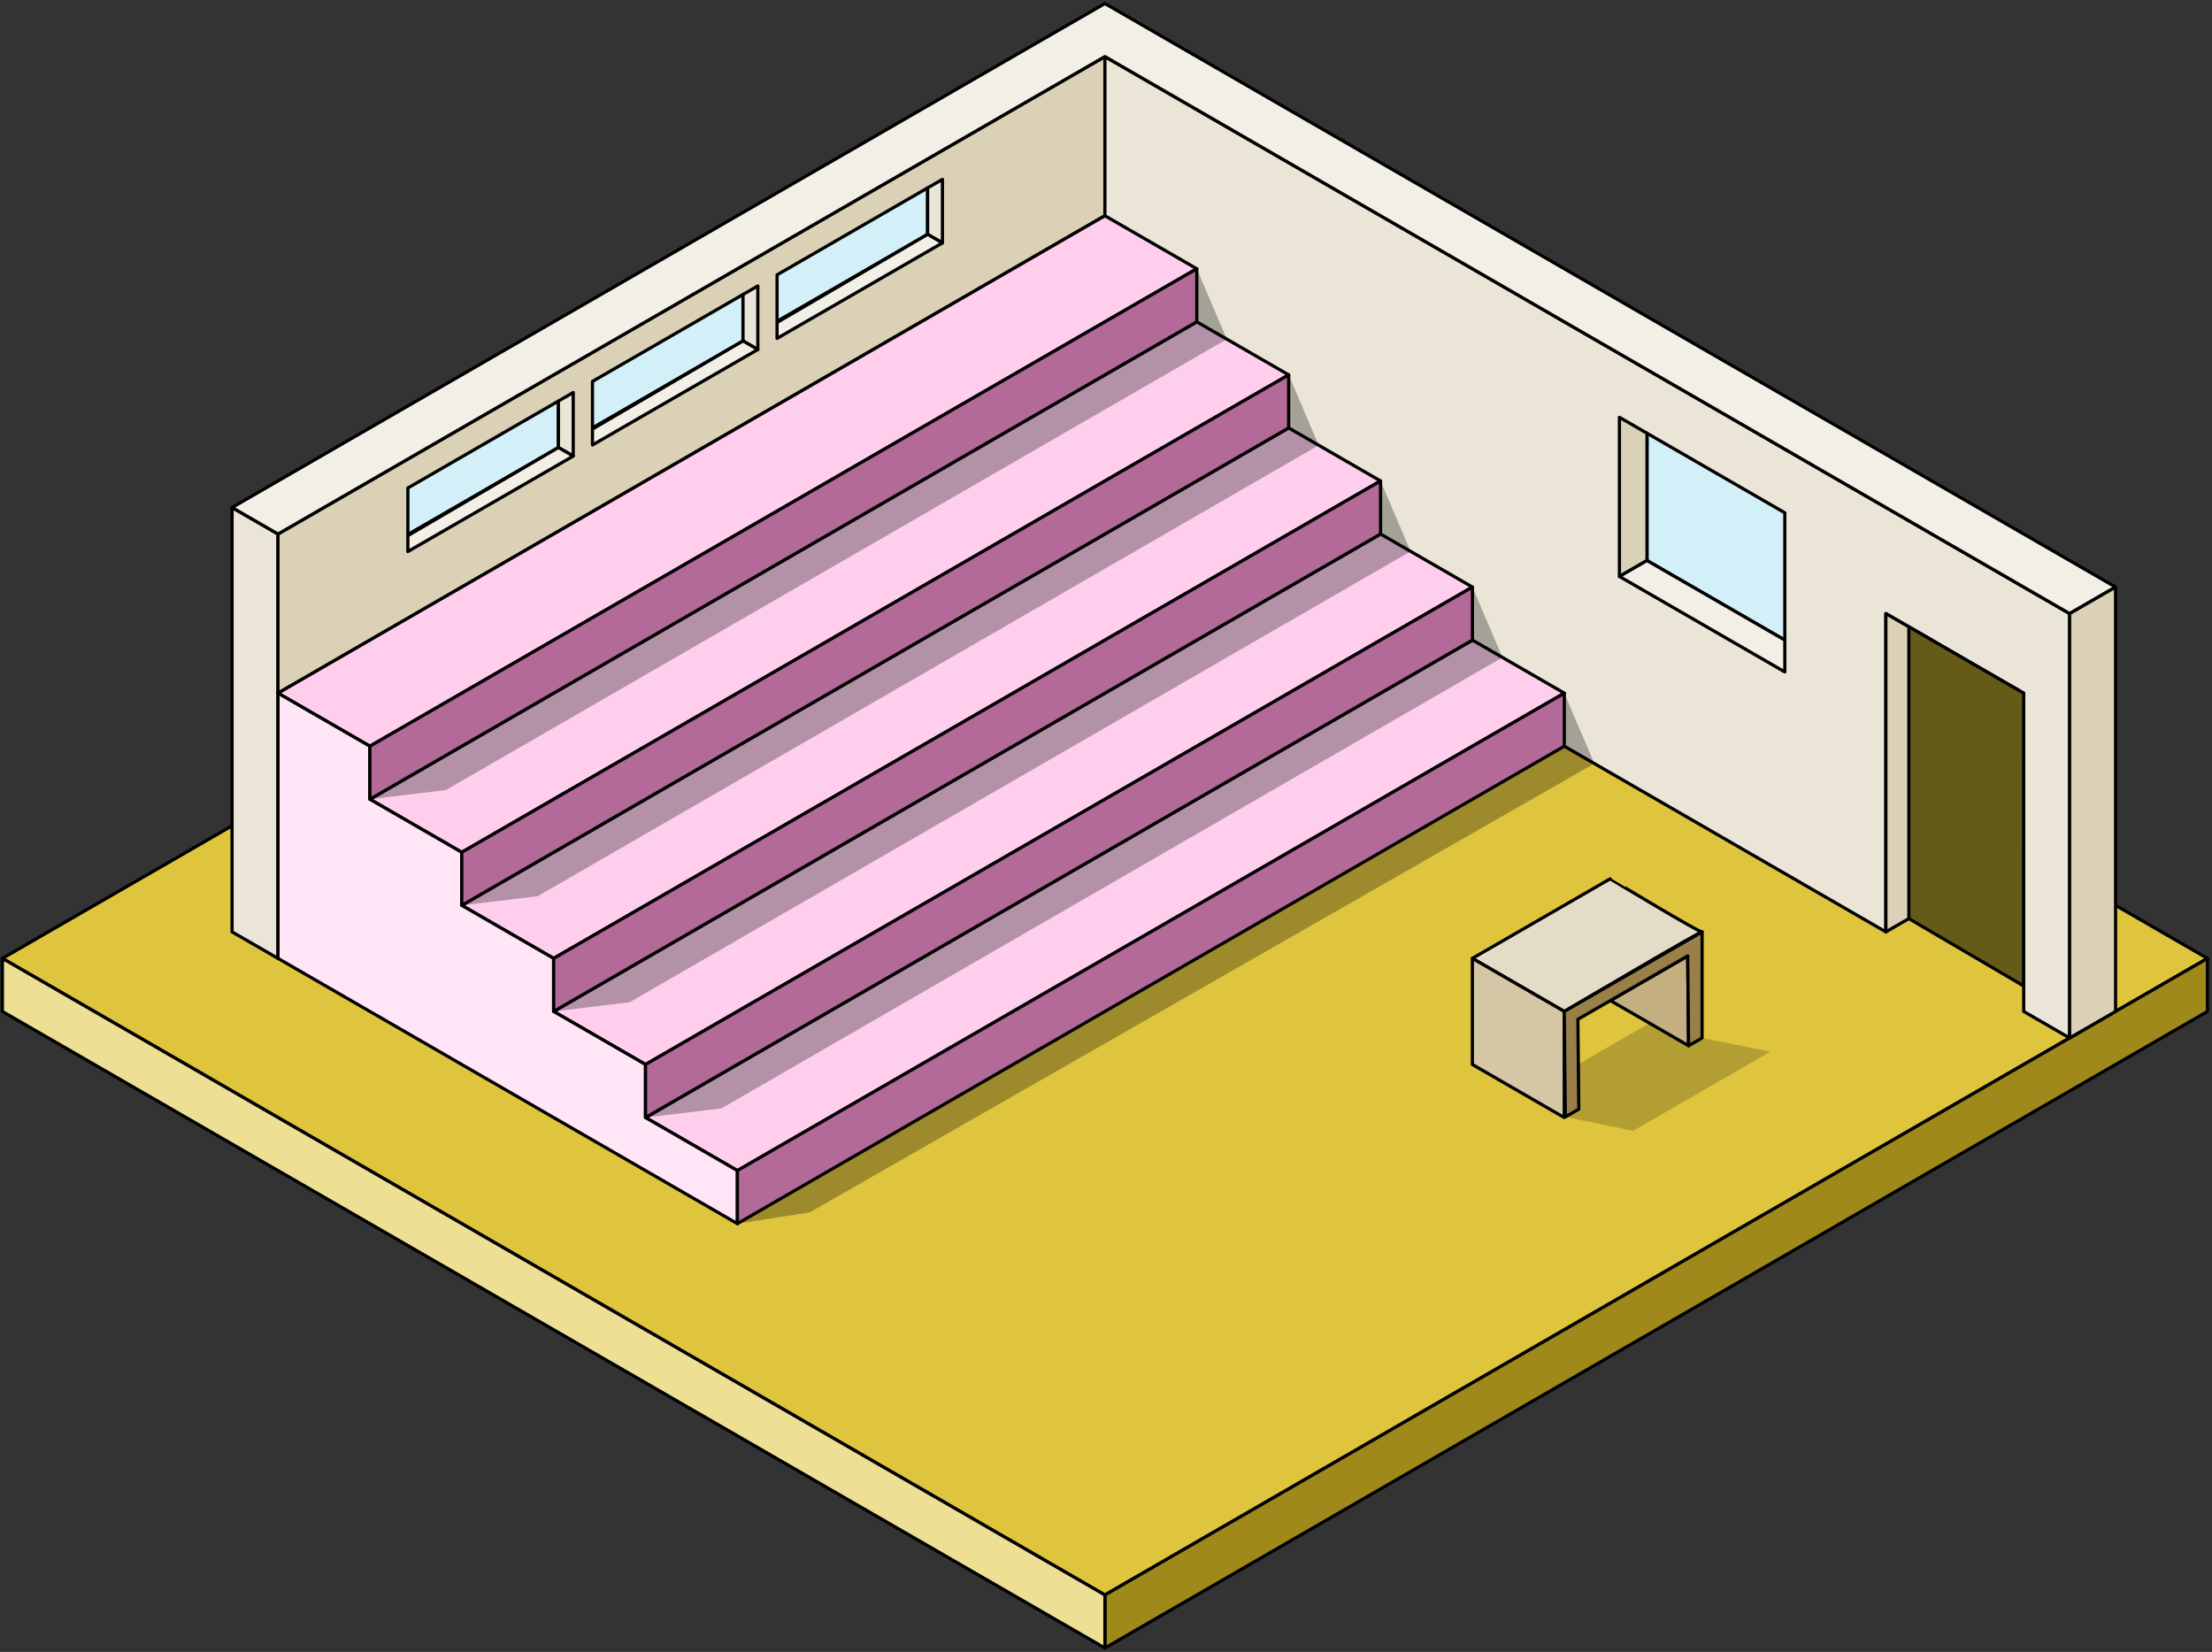
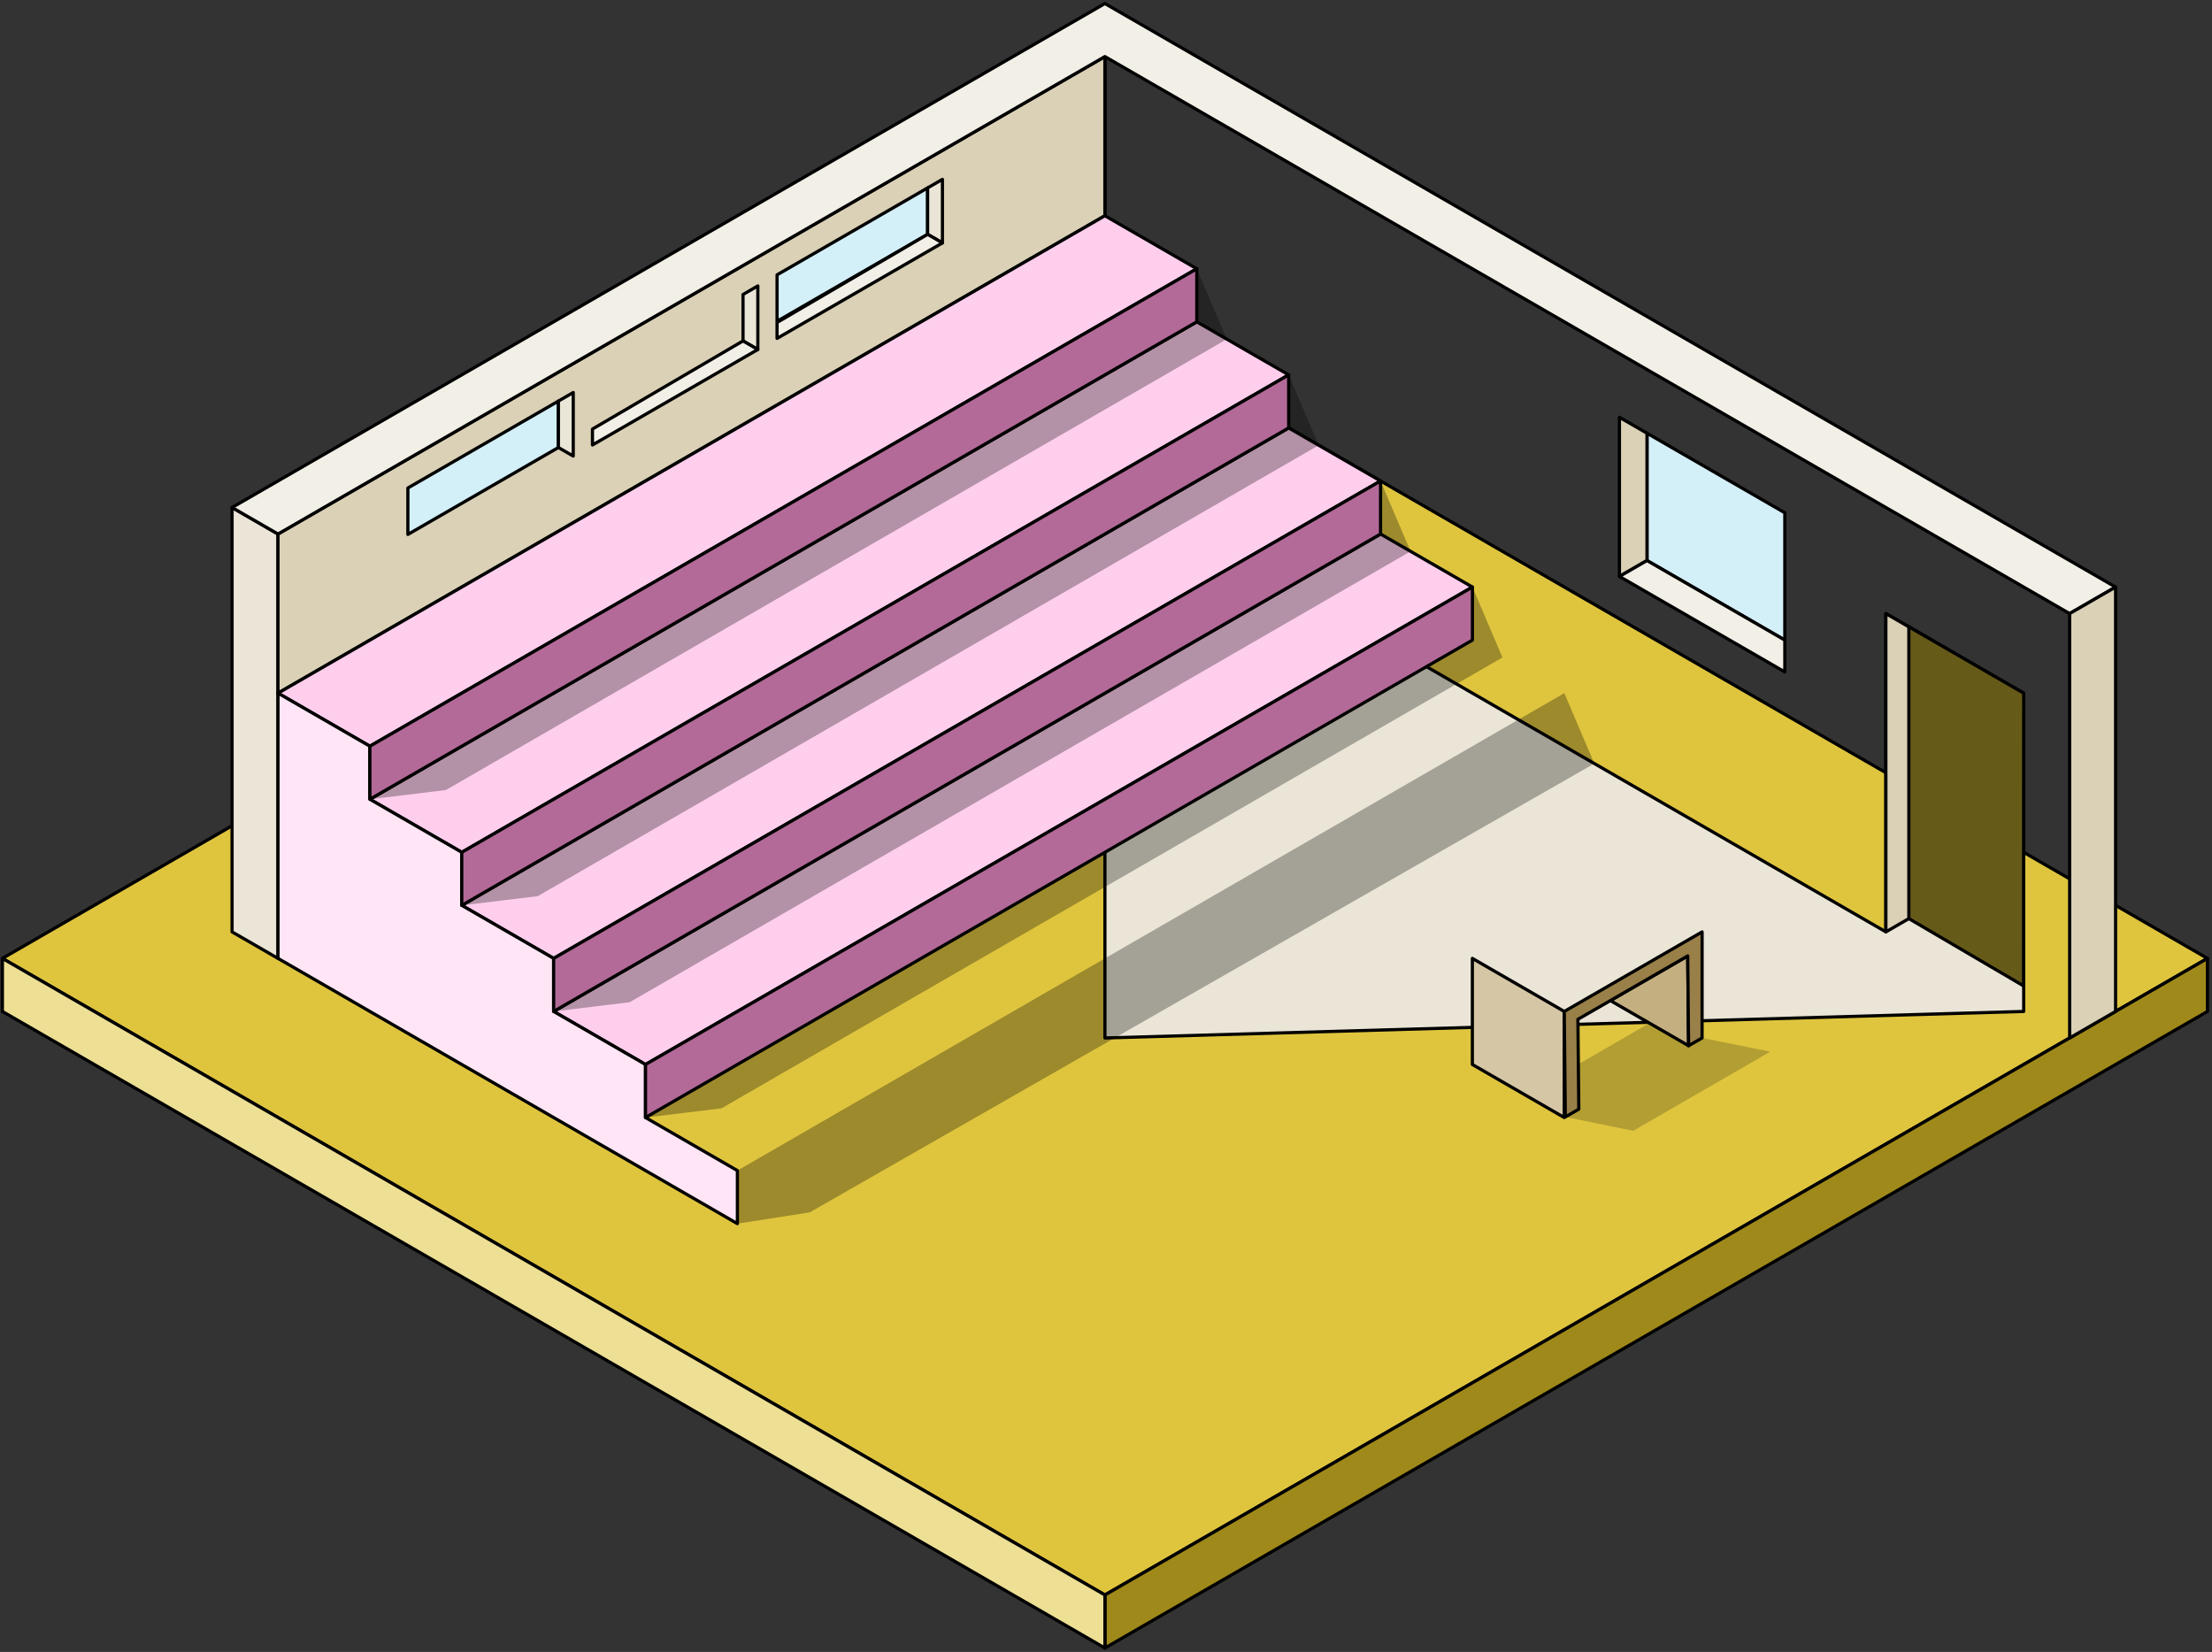
<svg xmlns="http://www.w3.org/2000/svg" xmlns:ns1="http://www.serif.com/" width="100%" height="100%" viewBox="0 0 695 519" style="fill-rule:evenodd;clip-rule:evenodd;stroke-linecap:round;stroke-linejoin:round;stroke-miterlimit:1.5">
  <rect x="0" y="0" width="695" height="519" fill="#333333" stroke="none" />
  <g transform="matrix(1,0,0,1,-3543,-2699)">
    <g transform="matrix(1,0,0,1,-6.956,1600.11)">
      <g id="formation">
        <g id="sol" transform="matrix(1,0,0,1,2857.88,650)">
          <path d="M692.82 750l346.41-2e2 346.41 2e2-346.41 2e2L692.82 750z" style="fill:#dfc53e;stroke:#000;stroke-width:1px" />
        </g>
        <g transform="matrix(1,0,0,1,6.956,-16.582)">
          <path d="M3890.16 1616.58V1633.25l346.41-2e2V1416.58l-346.41 2e2z" style="fill:#9f891a;stroke:#000;stroke-width:1px" />
        </g>
        <g transform="matrix(1,0,0,1,6.956,-16.582)">
          <path d="M3543.75 1416.58V1433.25l346.41 2e2V1616.58l-346.41-2e2z" style="fill:#eddf94;stroke:#000;stroke-width:1px" />
        </g>
        <g id="murs">
          <g transform="matrix(1,0,0,1,2857.88,650)">
            <path d="M779.423 750 764.989 741.667V608.333L779.423 616.667V750z" style="fill:#eae5d6;stroke:#000;stroke-width:1px" />
          </g>
          <g transform="matrix(1,0,0,1,2857.88,650)">
            <path d="M1039.23 466.667V516.667l-259.807 150v-50l259.807-150z" style="fill:#dad1b6;stroke:#000;stroke-width:1px" />
          </g>
          <g transform="matrix(1,0,0,1,3377.5,650)">
-             <path d="M764.989 741.667 519.615 6e2V466.667l303.109 175V775L808.29 766.667v-1e2L764.989 641.667v1e2z" style="fill:#eae5d6;stroke:#000;stroke-width:1px" />
+             <path d="M764.989 741.667 519.615 6e2V466.667V775L808.29 766.667v-1e2L764.989 641.667v1e2z" style="fill:#eae5d6;stroke:#000;stroke-width:1px" />
          </g>
          <g transform="matrix(1,0,0,1,2857.88,616.667)">
            <path d="M779.423 650 1039.23 5e2l303.11 175L1356.77 666.667 1039.23 483.333 764.989 641.667 779.423 650z" style="fill:#f2efe6;stroke:#000;stroke-width:1px" />
          </g>
          <g transform="matrix(1,0,0,1,2901.19,675)">
            <path d="M1299.04 750V616.667L1313.47 608.333V741.667L1299.04 750z" style="fill:#dad1b6;stroke:#000;stroke-width:1px" />
          </g>
          <g transform="matrix(1,0,0,1,2843.45,675)">
            <path d="M1299.04 716.667v-1e2L1313.47 625v83.333L1299.04 716.667z" style="fill:#dad1b6;stroke:#000;stroke-width:1px" />
          </g>
          <g transform="matrix(1,0,0,1,6.956,-16.582)">
            <path d="M4142.75 1404.08 4178.79 1425.22 4178.83 1333.25 4142.75 1312.41V1404.08z" style="fill:#665a19;stroke:#000;stroke-width:1px" />
          </g>
        </g>
        <g id="estrade" transform="matrix(1,0,0,1,2886.75,666.667)">
          <g>
            <g transform="matrix(1,0,0,1,-28.867,-16.667)">
              <path d="M779.423 666.667l259.807-150L1068.1 533.333l-259.81 150L779.423 666.667z" style="fill:#ffceed;stroke:#000;stroke-width:1px" />
            </g>
            <g transform="matrix(1,0,0,1,4.12115e-13,16.667)">
              <path d="M779.423 666.667l259.807-150L1068.1 533.333l-259.81 150L779.423 666.667z" style="fill:#ffceed;stroke:#000;stroke-width:1px" />
            </g>
            <g transform="matrix(1,0,0,1,28.867,50)">
              <path d="M779.423 666.667l259.807-150L1068.1 533.333l-259.81 150L779.423 666.667z" style="fill:#ffceed;stroke:#000;stroke-width:1px" />
            </g>
            <g transform="matrix(1,0,0,1,57.735,83.333)">
              <path d="M779.423 666.667l259.807-150L1068.1 533.333l-259.81 150L779.423 666.667z" style="fill:#ffceed;stroke:#000;stroke-width:1px" />
            </g>
            <g transform="matrix(1,0,0,1,86.603,116.667)">
-               <path d="M779.423 666.667l259.807-150L1068.1 533.333l-259.81 150L779.423 666.667z" style="fill:#ffceed;stroke:#000;stroke-width:1px" />
-             </g>
+               </g>
            <g transform="matrix(1,0,0,1,-144.338,-83.333)">
              <path d="M1039.23 9e2V883.333L1010.36 866.667V850l-28.865-16.667V816.667L952.628 8e2V783.333L923.76 766.667V750l-28.867-16.667V816.667L1039.23 9e2z" style="fill:#ffe5f5;stroke:#000;stroke-width:1px" />
            </g>
          </g>
          <g>
            <g transform="matrix(1,0,0,1,-28.867,-16.667)">
              <path d="M808.29 7e2 1068.1 550V533.333l-259.81 150V7e2z" style="fill:#ff97d9;stroke:#000;stroke-width:1px" />
            </g>
            <g transform="matrix(1,0,0,1,1.24345e-13,16.667)">
              <path d="M808.29 7e2 1068.1 550V533.333l-259.81 150V7e2z" style="fill:#ff97d9;stroke:#000;stroke-width:1px" />
            </g>
            <g transform="matrix(1,0,0,1,28.867,50)">
              <path d="M808.29 7e2 1068.1 550V533.333l-259.81 150V7e2z" style="fill:#ff97d9;stroke:#000;stroke-width:1px" />
            </g>
            <g transform="matrix(1,0,0,1,57.735,83.333)">
              <path d="M808.29 7e2 1068.1 550V533.333l-259.81 150V7e2z" style="fill:#ff97d9;stroke:#000;stroke-width:1px" />
            </g>
            <g transform="matrix(1,0,0,1,86.603,116.667)">
-               <path d="M808.29 7e2 1068.1 550V533.333l-259.81 150V7e2z" style="fill:#ff97d9;stroke:#000;stroke-width:1px" />
-             </g>
+               </g>
          </g>
        </g>
        <g id="fenêtre" transform="matrix(0.6,0,0,0.6,3253.37,885)">
          <g transform="matrix(1,0,0,1,-1.81188e-13,-66.667)">
            <path d="M1356.77 650v66.667L1428.94 758.333V691.667L1356.77 650z" style="fill:#d3eff7;stroke:#000;stroke-width:1.67px" />
          </g>
          <g transform="matrix(1,0,0,1,-28.867,-16.667)">
            <path d="M1371.21 675V591.667L1385.64 6e2v66.667L1371.21 675 1385.64 666.667" style="fill:#dad1b6;stroke:#000;stroke-width:1.67px" />
          </g>
          <g transform="matrix(1,0,0,1,-28.867,-16.667)">
            <path d="M1385.64 666.667 1371.21 675 1457.81 725V708.333L1385.64 666.667z" style="fill:#f2efe6;stroke:#000;stroke-width:1.67px" />
          </g>
        </g>
        <g id="fenetres-du-fond" ns1:id="fenetres du fond" transform="matrix(1,0,0,1,18,-20.852)">
          <g id="fenêtre1" ns1:id="fenêtre" transform="matrix(-0.6,0,0,0.6,4517.47,868.032)">
            <g transform="matrix(1,0,0,1,-1.81188e-13,-66.667)">
              <path d="M1350.11 696.199v24.317L1428.94 766.031V741.715L1350.11 696.199z" style="fill:#d3eff7;stroke:#000;stroke-width:1.67px" />
            </g>
            <g transform="matrix(1,0,0,1,-28.867,-16.667)">
              <path d="M1371.21 675V641.715L1378.97 646.199v24.317L1371.21 675" style="fill:#eae5d6;stroke:#000;stroke-width:1.67px" />
            </g>
            <g transform="matrix(1,0,0,1,-28.867,-16.667)">
-               <path d="M1378.97 670.516 1371.21 675 1457.81 725V716.667L1378.97 670.516z" style="fill:#f2efe6;stroke:#000;stroke-width:1.67px" />
-             </g>
+               </g>
          </g>
          <g id="fenêtre2" ns1:id="fenêtre" transform="matrix(-0.6,0,0,0.6,4575.47,834.546)">
            <g transform="matrix(1,0,0,1,-1.81188e-13,-66.667)">
-               <path d="M1350.11 696.199v24.317L1428.94 766.031V741.715L1350.11 696.199z" style="fill:#d3eff7;stroke:#000;stroke-width:1.67px" />
-             </g>
+               </g>
            <g transform="matrix(1,0,0,1,-28.867,-16.667)">
              <path d="M1371.21 675V641.715L1378.97 646.199v24.317L1371.21 675" style="fill:#eae5d6;stroke:#000;stroke-width:1.67px" />
            </g>
            <g transform="matrix(1,0,0,1,-28.867,-16.667)">
              <path d="M1378.97 670.516 1371.21 675 1457.81 725V716.667L1378.97 670.516z" style="fill:#f2efe6;stroke:#000;stroke-width:1.67px" />
            </g>
          </g>
          <g id="fenêtre3" ns1:id="fenêtre" transform="matrix(-0.6,0,0,0.6,4633.47,801.06)">
            <g transform="matrix(1,0,0,1,-1.81188e-13,-66.667)">
              <path d="M1350.11 696.199v24.317L1428.94 766.031V741.715L1350.11 696.199z" style="fill:#d3eff7;stroke:#000;stroke-width:1.67px" />
            </g>
            <g transform="matrix(1,0,0,1,-28.867,-16.667)">
              <path d="M1371.21 675V641.715L1378.97 646.199v24.317L1371.21 675" style="fill:#eae5d6;stroke:#000;stroke-width:1.67px" />
            </g>
            <g transform="matrix(1,0,0,1,-28.867,-16.667)">
              <path d="M1378.97 670.516 1371.21 675 1457.81 725V716.667L1378.97 670.516z" style="fill:#f2efe6;stroke:#000;stroke-width:1.67px" />
            </g>
          </g>
        </g>
        <g id="table" transform="matrix(1,0,0,1,3262.01,566.664)">
          <g transform="matrix(1,0,0,1,-28.867,-16.667)">
-             <path d="M779.423 850l43.301-25S851.41 842.318 851.592 841.667C851.773 841.016 808.29 866.667 808.29 866.667L779.423 850z" style="fill:#e5dcc8;stroke:#000;stroke-width:1px" />
-           </g>
+             </g>
          <g transform="matrix(1,0,0,1,-28.867,-16.667)">
            <path d="M779.423 883.333V850l28.873 16.67L808.29 9e2l-28.867-16.667z" style="fill:#d5c6a5;stroke:#000;stroke-width:1px" />
          </g>
          <g transform="matrix(1,0,0,1,-28.867,-16.667)">
            <path d="M847.358 877.444 847.085 849.224 822.782 863.256 847.358 877.444z" style="fill:#c4af81;stroke:#000;stroke-width:1px" />
          </g>
          <g transform="matrix(1,0,0,1,-28.862,-16.663)">
            <path d="M851.605 841.666 851.592 875 847.358 877.444 847.079 849.221 812.576 869.141 812.861 897.367 808.627 899.812 808.296 866.67 851.605 841.666z" style="fill:#998048;stroke:#000;stroke-width:1px" />
          </g>
        </g>
        <g id="ombres-paliers" ns1:id="ombres paliers">
          <g transform="matrix(1,0,0,1,6.956,-16.582)">
            <path d="M3919.03 1199.91 3928.46 1222.03l-245.37 141.66L3659.22 1366.58V1349.91l259.81-150z" style="fill-opacity:.3" />
          </g>
          <g transform="matrix(1,0,0,1,35.824,16.752)">
            <path d="M3919.03 1199.91 3928.46 1222.03l-245.37 141.66L3659.22 1366.58V1349.91l259.81-150z" style="fill-opacity:.3" />
          </g>
          <g transform="matrix(1,0,0,1,64.691,50.085)">
            <path d="M3919.03 1199.91 3928.46 1222.03l-245.37 141.66L3659.22 1366.58V1349.91l259.81-150z" style="fill-opacity:.3" />
          </g>
          <g transform="matrix(1,0,0,1,93.559,83.418)">
            <path d="M3919.03 1199.91 3928.46 1222.03l-245.37 141.66L3659.22 1366.58V1349.91l259.81-150z" style="fill-opacity:.3" />
          </g>
          <g transform="matrix(1,0,0,1,122.426,116.751)">
            <path d="M3919.03 1199.91 3928.46 1222.03l-246.51 141.01L3659.22 1366.58V1349.91l259.81-150z" style="fill-opacity:.3" />
          </g>
        </g>
        <g id="ombre-table" ns1:id="ombre table" transform="matrix(1,0,0,1,6.956,-16.582)">
          <path d="M4034.82 1466.39 4056.15 1470.75 4099.22 1445.88 4077.8 1441.58 4074 1443.77 4061.26 1436.93 4039 1449.78V1463.97L4034.82 1466.39z" style="fill-opacity:.2" />
        </g>
      </g>
    </g>
  </g>
</svg>